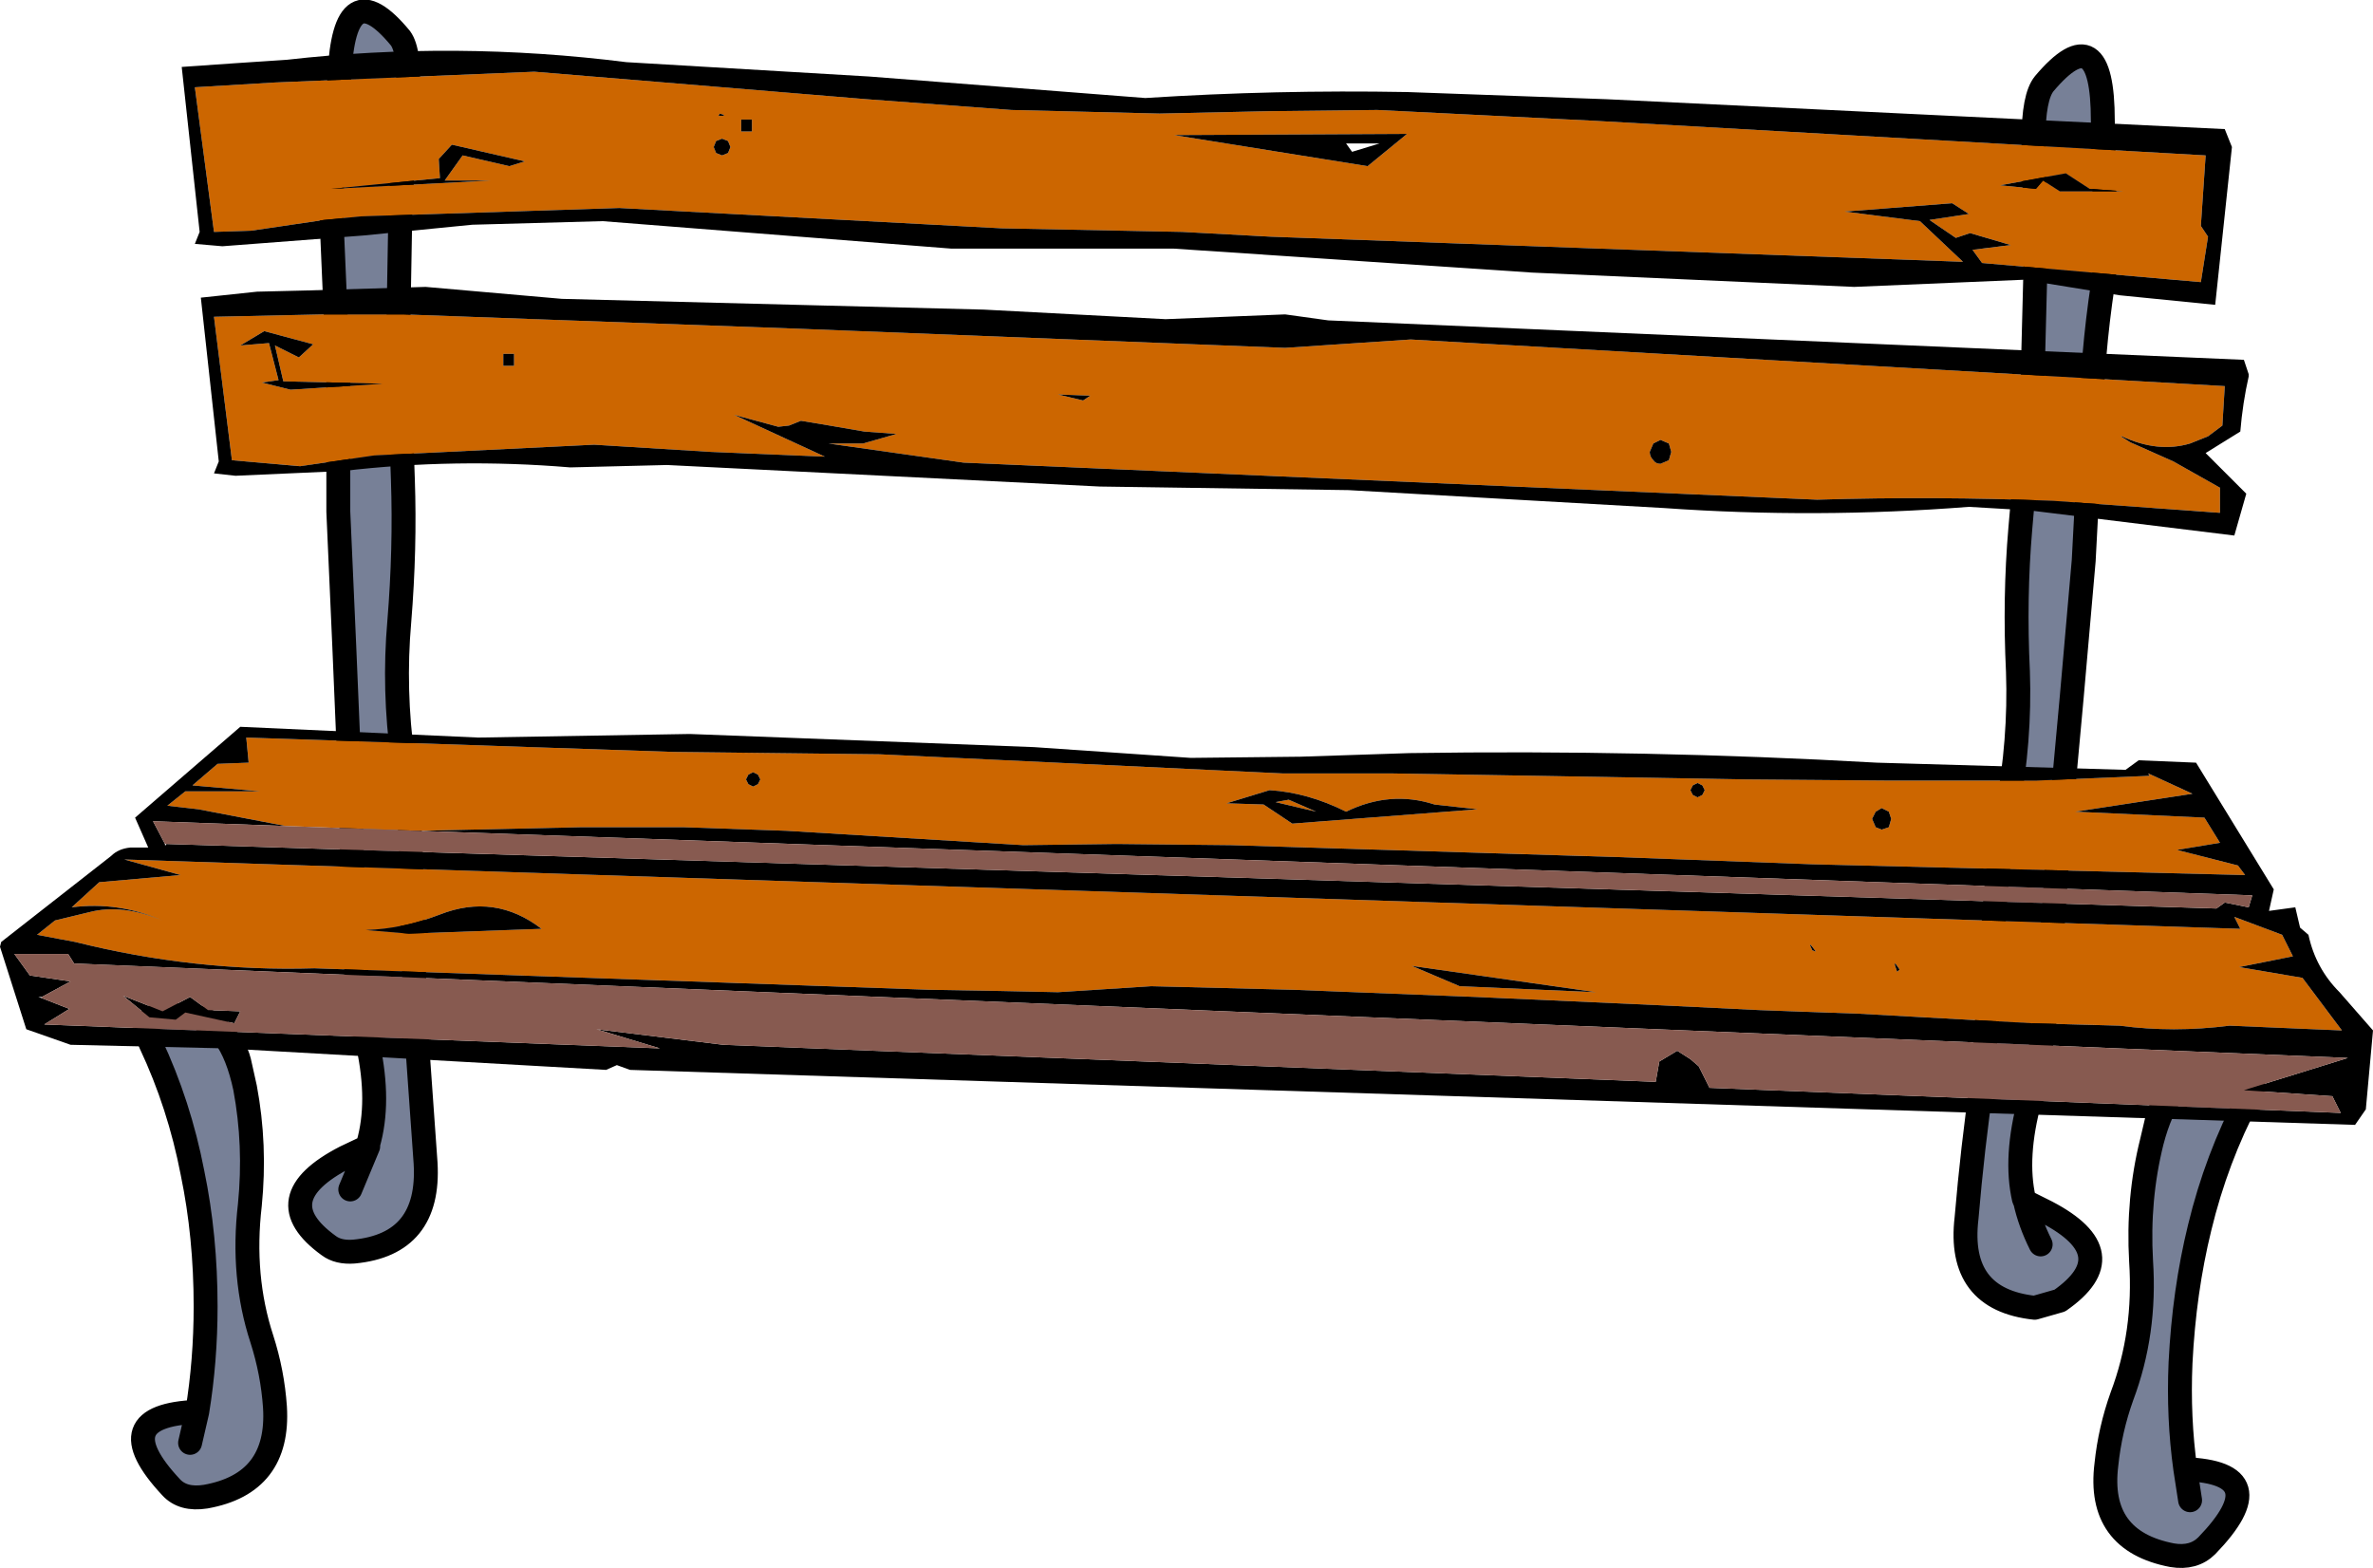
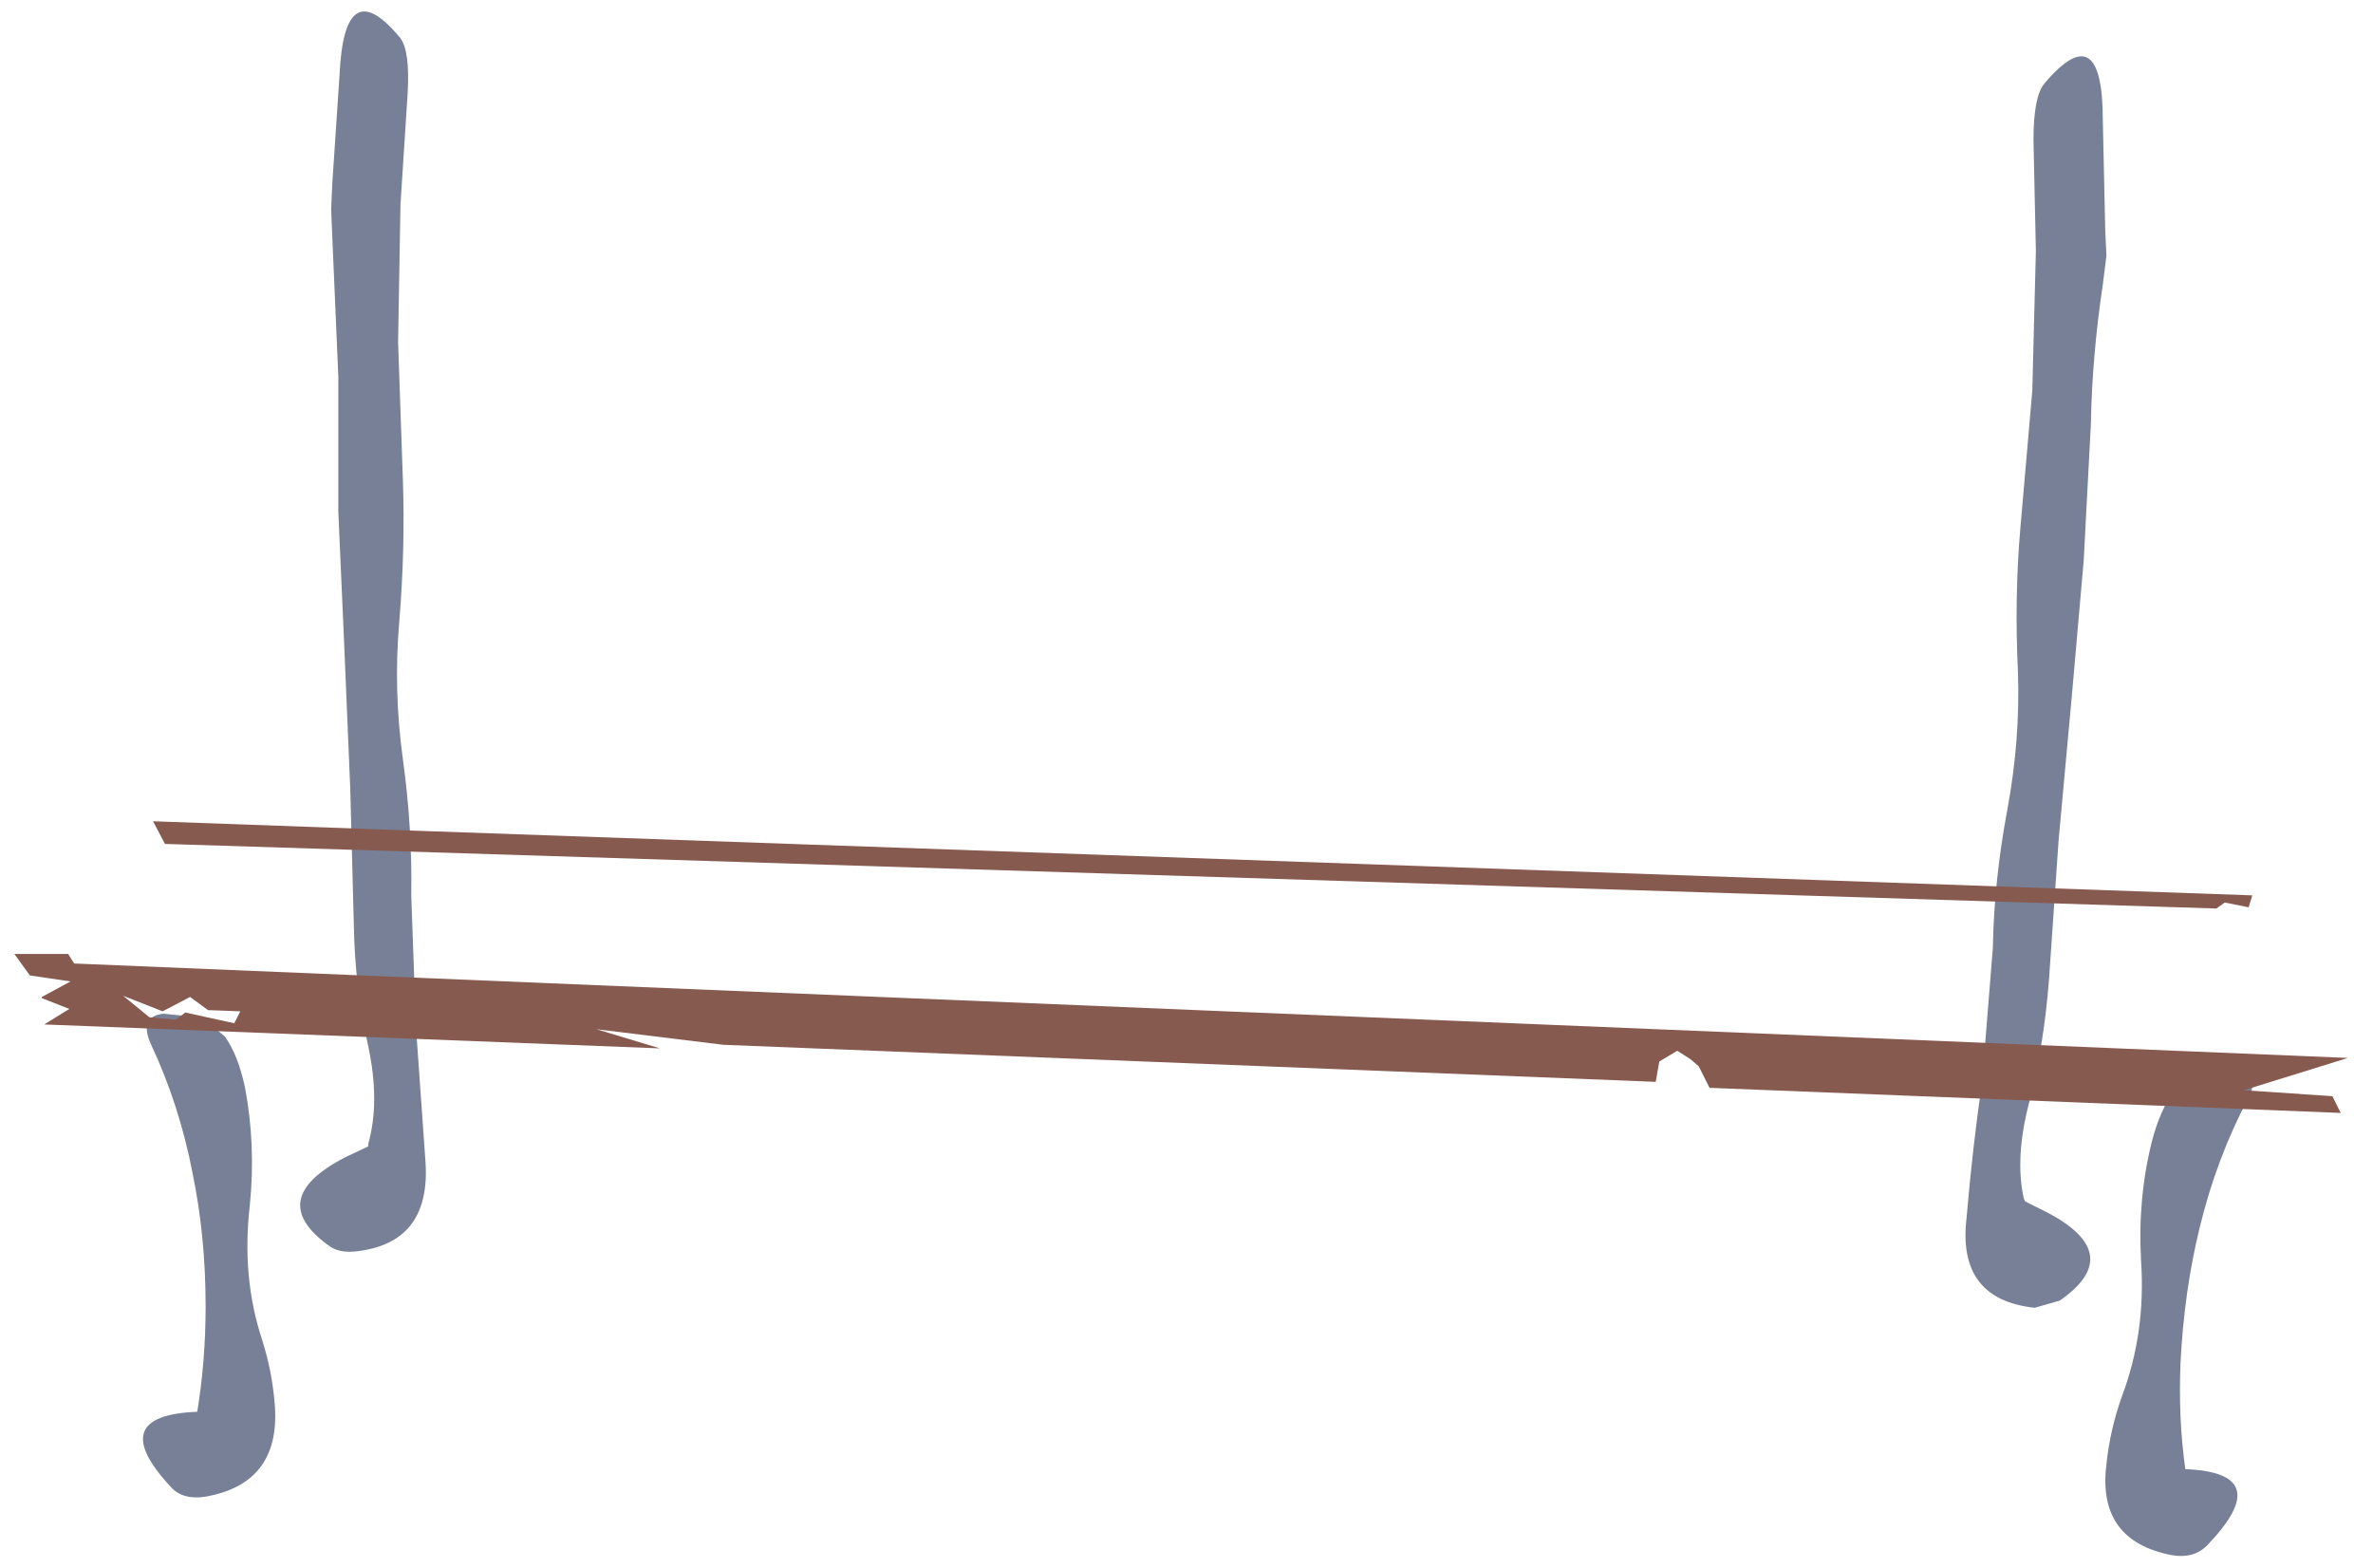
<svg xmlns="http://www.w3.org/2000/svg" height="65.6px" width="99.25px">
  <g transform="matrix(1.0, 0.0, 0.0, 1.0, 49.55, 24.55)">
    <path d="M35.15 25.7 L36.05 26.15 Q39.4 27.9 36.6 29.85 L35.55 30.15 Q32.3 29.8 32.7 26.4 32.95 23.45 33.35 20.7 L33.8 15.1 Q33.85 12.3 34.4 9.35 34.95 6.4 34.85 3.55 34.7 0.45 34.95 -2.45 L35.45 -8.2 35.6 -14.05 35.5 -18.7 Q35.5 -20.5 35.95 -21.05 38.4 -23.95 38.4 -19.5 L38.5 -14.95 38.55 -13.85 38.4 -12.65 Q37.95 -9.65 37.9 -6.8 L37.6 -1.1 37.1 4.6 36.55 10.6 36.15 16.4 Q35.95 19.05 35.35 21.45 34.7 23.85 35.1 25.6 L35.15 25.7 Q35.35 26.6 35.8 27.5 35.35 26.6 35.15 25.7 M41.4 21.05 L41.7 20.8 42.5 20.25 44.0 20.1 Q45.05 20.2 44.5 21.35 43.15 23.9 42.45 26.8 41.8 29.45 41.65 32.45 41.55 34.75 41.85 36.9 45.7 37.05 42.75 40.1 42.2 40.65 41.3 40.5 38.15 39.9 38.55 36.7 38.7 35.25 39.2 33.85 40.2 31.2 40.0 28.2 39.85 25.6 40.45 23.2 40.8 21.85 41.4 21.05 M42.05 38.2 L41.85 36.9 42.05 38.2 M-32.8 -16.0 L-32.9 -10.25 -32.7 -4.5 Q-32.6 -1.6 -32.85 1.45 -33.1 4.3 -32.7 7.2 -32.3 10.1 -32.35 12.9 L-32.15 18.45 -31.75 24.1 Q-31.55 27.5 -34.75 27.8 -35.4 27.85 -35.8 27.55 -38.5 25.6 -35.1 23.85 L-34.15 23.4 -34.15 23.3 Q-33.65 21.55 -34.15 19.2 -34.7 16.8 -34.75 14.2 L-34.9 8.45 -35.15 2.5 -35.4 -3.15 -35.4 -8.8 -35.65 -14.6 -35.7 -15.8 -35.65 -16.9 -35.35 -21.4 Q-35.15 -25.8 -32.8 -22.95 -32.4 -22.4 -32.5 -20.65 L-32.8 -16.0 M-40.15 18.8 Q-39.6 19.55 -39.3 20.95 -38.85 23.35 -39.1 25.85 -39.45 28.85 -38.6 31.45 -38.15 32.85 -38.05 34.3 -37.85 37.5 -40.95 38.05 -41.9 38.2 -42.4 37.65 -45.2 34.65 -41.3 34.5 -40.95 32.35 -40.95 30.1 -40.95 27.15 -41.5 24.5 -42.05 21.65 -43.25 19.1 -43.75 17.95 -42.7 17.85 L-41.25 18.0 -40.45 18.55 -40.15 18.8 M-41.6 35.8 L-41.3 34.5 -41.6 35.8 M-34.9 25.2 L-34.15 23.4 -34.9 25.2" fill="#778097" fill-rule="evenodd" stroke="none" />
-     <path d="M35.15 25.7 L35.1 25.6 Q34.7 23.85 35.35 21.45 35.95 19.05 36.15 16.4 L36.55 10.6 37.1 4.6 37.6 -1.1 37.9 -6.8 Q37.95 -9.65 38.4 -12.65 L38.55 -13.85 38.5 -14.95 38.4 -19.5 Q38.4 -23.95 35.95 -21.05 35.5 -20.5 35.5 -18.7 L35.6 -14.05 35.45 -8.2 34.95 -2.45 Q34.7 0.45 34.85 3.55 34.95 6.4 34.4 9.35 33.85 12.3 33.8 15.1 L33.35 20.7 Q32.95 23.45 32.7 26.4 32.3 29.8 35.55 30.15 L36.6 29.85 Q39.4 27.9 36.05 26.15 L35.15 25.7 Q35.35 26.6 35.8 27.5 M41.4 21.05 L41.7 20.8 42.5 20.25 Q41.8 20.45 41.4 21.05 40.8 21.85 40.45 23.2 39.85 25.6 40.0 28.2 40.2 31.2 39.2 33.85 38.7 35.25 38.55 36.7 38.15 39.9 41.3 40.5 42.2 40.65 42.75 40.1 45.7 37.05 41.85 36.9 L42.05 38.2 M40.45 23.2 L40.65 22.35 Q40.85 21.5 41.4 21.05 M42.5 20.25 L44.0 20.1 Q45.05 20.2 44.5 21.35 43.15 23.9 42.45 26.8 41.8 29.45 41.65 32.45 41.55 34.75 41.85 36.9 M-32.8 -16.0 L-32.9 -10.25 -32.7 -4.5 Q-32.6 -1.6 -32.85 1.45 -33.1 4.3 -32.7 7.2 -32.3 10.1 -32.35 12.9 L-32.15 18.45 -31.75 24.1 Q-31.55 27.5 -34.75 27.8 -35.4 27.85 -35.8 27.55 -38.5 25.6 -35.1 23.85 L-34.15 23.4 -34.15 23.3 Q-33.65 21.55 -34.15 19.2 -34.7 16.8 -34.75 14.2 L-34.9 8.45 -35.15 2.5 -35.4 -3.15 -35.4 -8.8 -35.65 -14.6 -35.7 -15.8 -35.65 -16.9 -35.35 -21.4 Q-35.15 -25.8 -32.8 -22.95 -32.4 -22.4 -32.5 -20.65 L-32.8 -16.0 M-39.3 20.95 L-39.5 20.05 Q-39.65 19.25 -40.15 18.8 -39.6 19.55 -39.3 20.95 -38.85 23.35 -39.1 25.85 -39.45 28.85 -38.6 31.45 -38.15 32.85 -38.05 34.3 -37.85 37.5 -40.95 38.05 -41.9 38.2 -42.4 37.65 -45.2 34.65 -41.3 34.5 -40.95 32.35 -40.95 30.1 -40.95 27.15 -41.5 24.5 -42.05 21.65 -43.25 19.1 -43.75 17.95 -42.7 17.85 L-41.25 18.0 Q-40.55 18.2 -40.15 18.8 L-40.45 18.55 -41.25 18.0 M-34.15 23.4 L-34.9 25.2 M-41.3 34.5 L-41.6 35.8" fill="none" stroke="#000000" stroke-linecap="round" stroke-linejoin="round" stroke-width="1.0" />
-     <path d="M9.3 -18.95 L-0.45 -18.9 7.65 -17.6 9.3 -18.95 M8.05 -19.95 L17.1 -19.5 42.7 -18.05 42.5 -15.1 42.8 -14.65 42.5 -12.75 33.35 -13.55 32.95 -14.1 34.55 -14.3 32.85 -14.8 32.25 -14.6 31.15 -15.35 32.8 -15.6 32.1 -16.05 27.6 -15.7 30.75 -15.3 32.55 -13.6 3.6 -14.65 -0.1 -14.85 -7.65 -15.0 -23.65 -15.85 -34.45 -15.5 -36.0 -15.35 -39.05 -14.9 -40.6 -14.85 -41.4 -20.9 -38.05 -21.1 -27.2 -21.55 -13.3 -20.4 -7.25 -19.95 -1.05 -19.8 3.55 -19.9 8.05 -19.95 M9.45 -10.35 L43.5 -8.4 43.4 -6.75 42.8 -6.3 42.05 -6.0 Q40.7 -5.6 39.2 -6.3 L39.15 -6.3 39.55 -6.05 41.35 -5.25 43.3 -4.15 43.3 -3.1 39.85 -3.35 36.35 -3.6 Q31.4 -3.8 26.45 -3.65 L-9.25 -5.2 -14.9 -6.0 -14.15 -6.0 -13.45 -6.0 -12.05 -6.4 -13.4 -6.5 -14.85 -6.75 -16.05 -6.95 -16.55 -6.75 -17.0 -6.7 -18.85 -7.2 -15.05 -5.45 -19.85 -5.65 -24.7 -5.95 -33.9 -5.5 -37.0 -5.05 -39.85 -5.3 -40.6 -11.3 -36.0 -11.4 -32.7 -11.4 -16.15 -10.8 4.2 -10.0 9.45 -10.35 M19.45 -5.65 Q19.45 -5.45 19.6 -5.3 19.7 -5.15 19.9 -5.15 L20.25 -5.3 20.35 -5.65 20.25 -6.0 19.9 -6.15 19.6 -6.0 19.45 -5.65 M35.9 -17.0 L36.6 -16.55 39.25 -16.55 37.85 -16.65 36.85 -17.3 34.1 -16.8 35.6 -16.65 35.9 -17.0 M-37.6 10.0 L-41.25 9.3 -42.55 9.15 -41.8 8.55 -38.65 8.55 -41.5 8.3 -40.45 7.4 -39.15 7.35 -39.25 6.3 -21.4 6.9 -12.75 7.0 4.1 7.8 8.65 7.8 14.7 7.9 23.4 8.05 29.5 8.1 35.6 8.1 40.35 7.9 40.3 7.8 42.15 8.65 37.25 9.4 42.65 9.65 43.3 10.7 41.5 11.0 44.05 11.65 44.35 12.05 26.25 11.6 18.15 11.3 1.95 10.8 -2.85 10.75 -6.75 10.8 -16.65 10.2 -20.95 10.05 -25.25 10.05 -32.05 10.2 -37.6 10.0 M46.35 15.45 L44.1 15.9 46.75 16.35 48.4 18.55 43.7 18.35 Q41.35 18.65 39.1 18.35 L35.45 18.25 28.2 17.85 24.05 17.7 19.95 17.5 12.2 17.15 4.55 16.85 -1.4 16.7 -5.3 16.95 -7.7 16.9 -10.65 16.85 -36.4 15.95 Q-41.4 16.1 -46.4 14.85 L-48.0 14.55 -47.25 13.95 -45.8 13.6 Q-44.45 13.25 -42.75 13.95 -44.6 13.15 -46.55 13.4 L-45.4 12.35 -42.0 12.05 -44.35 11.4 44.15 14.3 43.9 13.8 45.9 14.55 46.35 15.45 M21.45 8.2 L21.25 8.3 21.15 8.5 21.25 8.7 21.45 8.8 21.65 8.7 21.75 8.5 21.65 8.3 21.45 8.2 M29.45 9.4 L29.15 9.25 28.9 9.4 28.75 9.7 28.9 10.05 29.15 10.15 29.45 10.05 29.55 9.7 29.45 9.4 M26.4 15.25 Q26.0 14.7 26.25 15.2 L26.4 15.25 M29.9 16.0 Q29.55 15.45 29.8 16.1 L29.9 16.0 M10.45 9.1 Q8.6 8.5 6.75 9.4 5.15 8.6 3.55 8.5 L1.75 9.05 3.3 9.1 4.5 9.9 12.25 9.3 10.45 9.1 M4.35 8.9 L5.5 9.4 3.8 9.0 4.35 8.9 M17.2 16.95 L9.5 15.85 11.5 16.7 17.2 16.95 M-27.6 -17.8 L-30.65 -18.5 -31.2 -17.9 -31.15 -17.1 -35.7 -16.65 -29.0 -17.0 -30.95 -17.0 -30.2 -18.05 -28.25 -17.6 -27.6 -17.8 M-36.45 -10.15 L-38.5 -10.7 -39.5 -10.1 -38.3 -10.2 -37.9 -8.65 -38.6 -8.55 -37.4 -8.25 -33.55 -8.5 -37.7 -8.6 -38.05 -10.1 -37.05 -9.6 -36.45 -10.15 M-28.5 -9.75 L-28.5 -9.25 -28.05 -9.25 -28.05 -9.75 -28.5 -9.75 M-18.55 -19.55 L-18.55 -19.05 -18.1 -19.05 -18.1 -19.55 -18.55 -19.55 M-19.35 -18.75 L-19.6 -18.65 -19.7 -18.4 -19.6 -18.15 -19.35 -18.05 -19.1 -18.15 -19.0 -18.4 -19.1 -18.65 -19.35 -18.75 M-19.45 -19.8 L-19.5 -19.7 Q-19.05 -19.7 -19.45 -19.8 M-3.95 -8.0 L-5.3 -8.05 -4.25 -7.8 -3.95 -8.0 M-17.85 7.85 L-18.05 7.75 -18.25 7.85 -18.35 8.05 -18.25 8.25 -18.05 8.35 -17.85 8.25 -17.75 8.05 -17.85 7.85 M-34.25 14.35 L-32.45 14.5 -26.9 14.3 Q-28.85 12.8 -31.15 13.7 -32.7 14.3 -34.25 14.35" fill="#cc6600" fill-rule="evenodd" stroke="none" />
-     <path d="M9.3 -18.95 L7.65 -17.6 -0.45 -18.9 9.3 -18.95 M6.75 -18.55 L7.0 -18.2 8.15 -18.55 6.75 -18.55 M9.45 -10.35 L4.2 -10.0 -16.15 -10.8 -32.7 -11.4 -36.0 -11.4 -40.6 -11.3 -39.85 -5.3 -37.0 -5.05 -33.9 -5.5 -24.7 -5.95 -19.85 -5.65 -15.05 -5.45 -18.85 -7.2 -17.0 -6.7 -16.55 -6.75 -16.05 -6.95 -14.85 -6.75 -13.4 -6.5 -12.05 -6.4 -13.45 -6.0 -14.15 -6.0 -14.9 -6.0 -9.25 -5.2 26.45 -3.65 Q31.4 -3.8 36.35 -3.6 L39.85 -3.35 43.3 -3.1 43.3 -4.15 41.35 -5.25 39.55 -6.05 39.15 -6.3 39.2 -6.3 Q40.7 -5.6 42.05 -6.0 L42.8 -6.3 43.4 -6.75 43.5 -8.4 9.45 -10.35 M8.05 -19.95 L3.55 -19.9 -1.05 -19.8 -7.25 -19.95 -13.3 -20.4 -27.2 -21.55 -38.05 -21.1 -41.4 -20.9 -40.6 -14.85 -39.05 -14.9 -36.0 -15.35 -34.45 -15.5 -23.65 -15.85 -7.65 -15.0 -0.1 -14.85 3.6 -14.65 32.55 -13.6 30.75 -15.3 27.6 -15.7 32.1 -16.05 32.8 -15.6 31.15 -15.35 32.25 -14.6 32.85 -14.8 34.55 -14.3 32.95 -14.1 33.35 -13.55 42.5 -12.75 42.8 -14.65 42.5 -15.1 42.7 -18.05 17.1 -19.5 8.05 -19.95 M4.2 -11.4 L6.0 -11.15 44.3 -9.5 44.5 -8.9 44.5 -8.8 Q44.25 -7.7 44.15 -6.5 L42.7 -5.6 44.4 -3.9 43.9 -2.15 35.35 -3.2 32.8 -3.35 Q26.4 -2.85 20.05 -3.3 L6.85 -4.05 -3.55 -4.2 -21.65 -5.1 -25.7 -5.0 Q-30.5 -5.4 -35.2 -4.85 L-39.7 -4.65 -40.6 -4.75 -40.4 -5.25 -41.15 -12.1 -38.8 -12.35 -36.75 -12.4 -31.75 -12.55 -26.05 -12.05 -8.4 -11.6 -0.8 -11.2 4.2 -11.4 M19.45 -5.65 L19.6 -6.0 19.9 -6.15 20.25 -6.0 20.35 -5.65 20.25 -5.3 19.9 -5.15 Q19.7 -5.15 19.6 -5.3 19.45 -5.45 19.45 -5.65 M9.3 -20.7 L17.65 -20.4 43.5 -19.15 43.8 -18.4 43.1 -11.8 39.1 -12.2 35.1 -12.85 28.0 -12.55 14.5 -13.15 -0.45 -14.15 -9.75 -14.15 -24.35 -15.3 -29.8 -15.15 -34.35 -14.7 -40.25 -14.25 -41.4 -14.35 -41.2 -14.85 -41.95 -21.75 -39.8 -21.9 -37.55 -22.05 Q-30.5 -22.85 -23.35 -21.95 L-13.2 -21.35 -1.65 -20.45 Q3.8 -20.8 9.3 -20.7 M-32.05 10.2 L-25.25 10.05 -20.95 10.05 -16.65 10.2 -6.75 10.8 -2.85 10.75 1.95 10.8 18.15 11.3 26.25 11.6 44.35 12.05 44.05 11.65 41.5 11.0 43.3 10.7 42.65 9.65 37.25 9.4 42.15 8.65 40.3 7.8 40.35 7.9 35.6 8.1 29.5 8.1 23.4 8.05 14.7 7.9 8.65 7.8 4.1 7.8 -12.75 7.0 -21.4 6.9 -39.25 6.3 -39.15 7.35 -40.45 7.4 -41.5 8.3 -38.65 8.55 -41.8 8.55 -42.55 9.15 -41.25 9.3 -37.6 10.0 -43.15 9.8 -42.65 10.75 -42.65 10.8 -42.6 10.8 -42.6 10.75 43.15 13.45 43.5 13.2 44.5 13.4 44.65 12.9 -32.05 10.2 M35.9 -17.0 L35.6 -16.65 34.1 -16.8 36.85 -17.3 37.85 -16.65 39.25 -16.55 36.6 -16.55 35.9 -17.0 M46.45 13.4 L46.65 14.25 47.0 14.55 Q47.3 15.95 48.3 16.95 L49.7 18.55 49.4 21.85 48.95 22.5 -23.2 20.2 -23.75 20.0 -24.2 20.2 -40.15 19.3 -46.6 19.15 -48.45 18.5 -49.55 15.05 -49.5 14.85 -44.9 11.25 Q-44.6 10.95 -44.1 10.9 L-43.35 10.9 -43.9 9.65 -39.5 5.85 -29.55 6.3 -20.7 6.15 -6.3 6.7 0.25 7.15 4.85 7.1 9.4 6.95 Q19.25 6.8 28.95 7.35 L39.35 7.65 39.9 7.25 42.3 7.35 45.55 12.65 45.35 13.55 46.45 13.4 M46.35 15.45 L45.9 14.55 43.9 13.8 44.15 14.3 -44.35 11.4 -42.0 12.05 -45.4 12.35 -46.55 13.4 Q-44.6 13.15 -42.75 13.95 -44.45 13.25 -45.8 13.6 L-47.25 13.95 -48.0 14.55 -46.4 14.85 Q-41.4 16.1 -36.4 15.95 L-10.65 16.85 -7.7 16.9 -5.3 16.95 -1.4 16.7 4.55 16.85 12.2 17.15 19.95 17.5 24.05 17.7 28.2 17.85 35.45 18.25 39.1 18.35 Q41.35 18.65 43.7 18.35 L48.4 18.55 46.75 16.35 44.1 15.9 46.35 15.45 M-47.8 17.2 L-46.65 17.65 -47.7 18.3 -21.95 19.3 -24.6 18.5 -19.3 19.15 19.7 20.7 19.85 19.85 20.6 19.4 21.15 19.75 21.5 20.05 21.75 20.55 21.95 20.95 48.35 22.0 48.0 21.3 44.3 21.05 48.65 19.7 -46.45 15.75 -46.7 15.35 -48.95 15.35 -48.3 16.25 -46.6 16.5 -47.8 17.15 -47.95 17.15 -47.8 17.2 M-17.85 7.85 L-17.75 8.05 -17.85 8.25 -18.05 8.35 -18.25 8.25 -18.35 8.05 -18.25 7.85 -18.05 7.75 -17.85 7.85 M-3.95 -8.0 L-4.25 -7.8 -5.3 -8.05 -3.95 -8.0 M-19.45 -19.8 Q-19.05 -19.7 -19.5 -19.7 L-19.45 -19.8 M-19.35 -18.75 L-19.1 -18.65 -19.0 -18.4 -19.1 -18.15 -19.35 -18.05 -19.6 -18.15 -19.7 -18.4 -19.6 -18.65 -19.35 -18.75 M-18.55 -19.55 L-18.1 -19.55 -18.1 -19.05 -18.55 -19.05 -18.55 -19.55 M-28.5 -9.75 L-28.05 -9.75 -28.05 -9.25 -28.5 -9.25 -28.5 -9.75 M-36.45 -10.15 L-37.05 -9.6 -38.05 -10.1 -37.7 -8.6 -33.55 -8.5 -37.4 -8.25 -38.6 -8.55 -37.9 -8.65 -38.3 -10.2 -39.5 -10.1 -38.5 -10.7 -36.45 -10.15 M-27.6 -17.8 L-28.25 -17.6 -30.2 -18.05 -30.95 -17.0 -29.0 -17.0 -35.7 -16.65 -31.15 -17.1 -31.2 -17.9 -30.65 -18.5 -27.6 -17.8 M17.2 16.95 L11.5 16.7 9.5 15.85 17.2 16.95 M4.35 8.9 L3.8 9.0 5.5 9.4 4.35 8.9 M10.45 9.1 L12.25 9.3 4.5 9.9 3.3 9.1 1.75 9.05 3.55 8.5 Q5.15 8.6 6.75 9.4 8.6 8.5 10.45 9.1 M29.9 16.0 L29.8 16.1 Q29.55 15.45 29.9 16.0 M26.4 15.25 L26.25 15.2 Q26.0 14.7 26.4 15.25 M29.45 9.4 L29.55 9.7 29.45 10.05 29.15 10.15 28.9 10.05 28.75 9.7 28.9 9.4 29.15 9.25 29.45 9.4 M21.45 8.2 L21.65 8.3 21.75 8.5 21.65 8.7 21.45 8.8 21.25 8.7 21.15 8.5 21.25 8.3 21.45 8.2 M-39.5 17.75 L-39.75 18.25 -41.8 17.8 -42.2 18.1 -43.3 18.0 -44.4 17.1 -42.75 17.75 -41.6 17.15 -40.85 17.7 -39.5 17.75 M-34.25 14.35 Q-32.7 14.3 -31.15 13.7 -28.85 12.8 -26.9 14.3 L-32.45 14.5 -34.25 14.35" fill="#000000" fill-rule="evenodd" stroke="none" />
    <path d="M-32.05 10.2 L44.65 12.9 44.5 13.4 43.5 13.2 43.15 13.45 -42.6 10.75 -42.65 10.75 -43.15 9.8 -37.6 10.0 -32.05 10.2 M-47.8 17.15 L-46.6 16.5 -48.3 16.25 -48.95 15.35 -46.7 15.35 -46.45 15.75 48.65 19.7 44.3 21.05 48.0 21.3 48.35 22.0 21.95 20.95 21.75 20.55 21.5 20.05 21.15 19.75 20.6 19.4 19.85 19.85 19.7 20.7 -19.3 19.15 -24.6 18.5 -21.95 19.3 -47.7 18.3 -46.65 17.65 -47.8 17.2 -47.8 17.15 M-39.5 17.75 L-40.85 17.7 -41.6 17.15 -42.75 17.75 -44.4 17.1 -43.3 18.0 -42.2 18.1 -41.8 17.8 -39.75 18.25 -39.5 17.75" fill="#875a50" fill-rule="evenodd" stroke="none" />
  </g>
</svg>